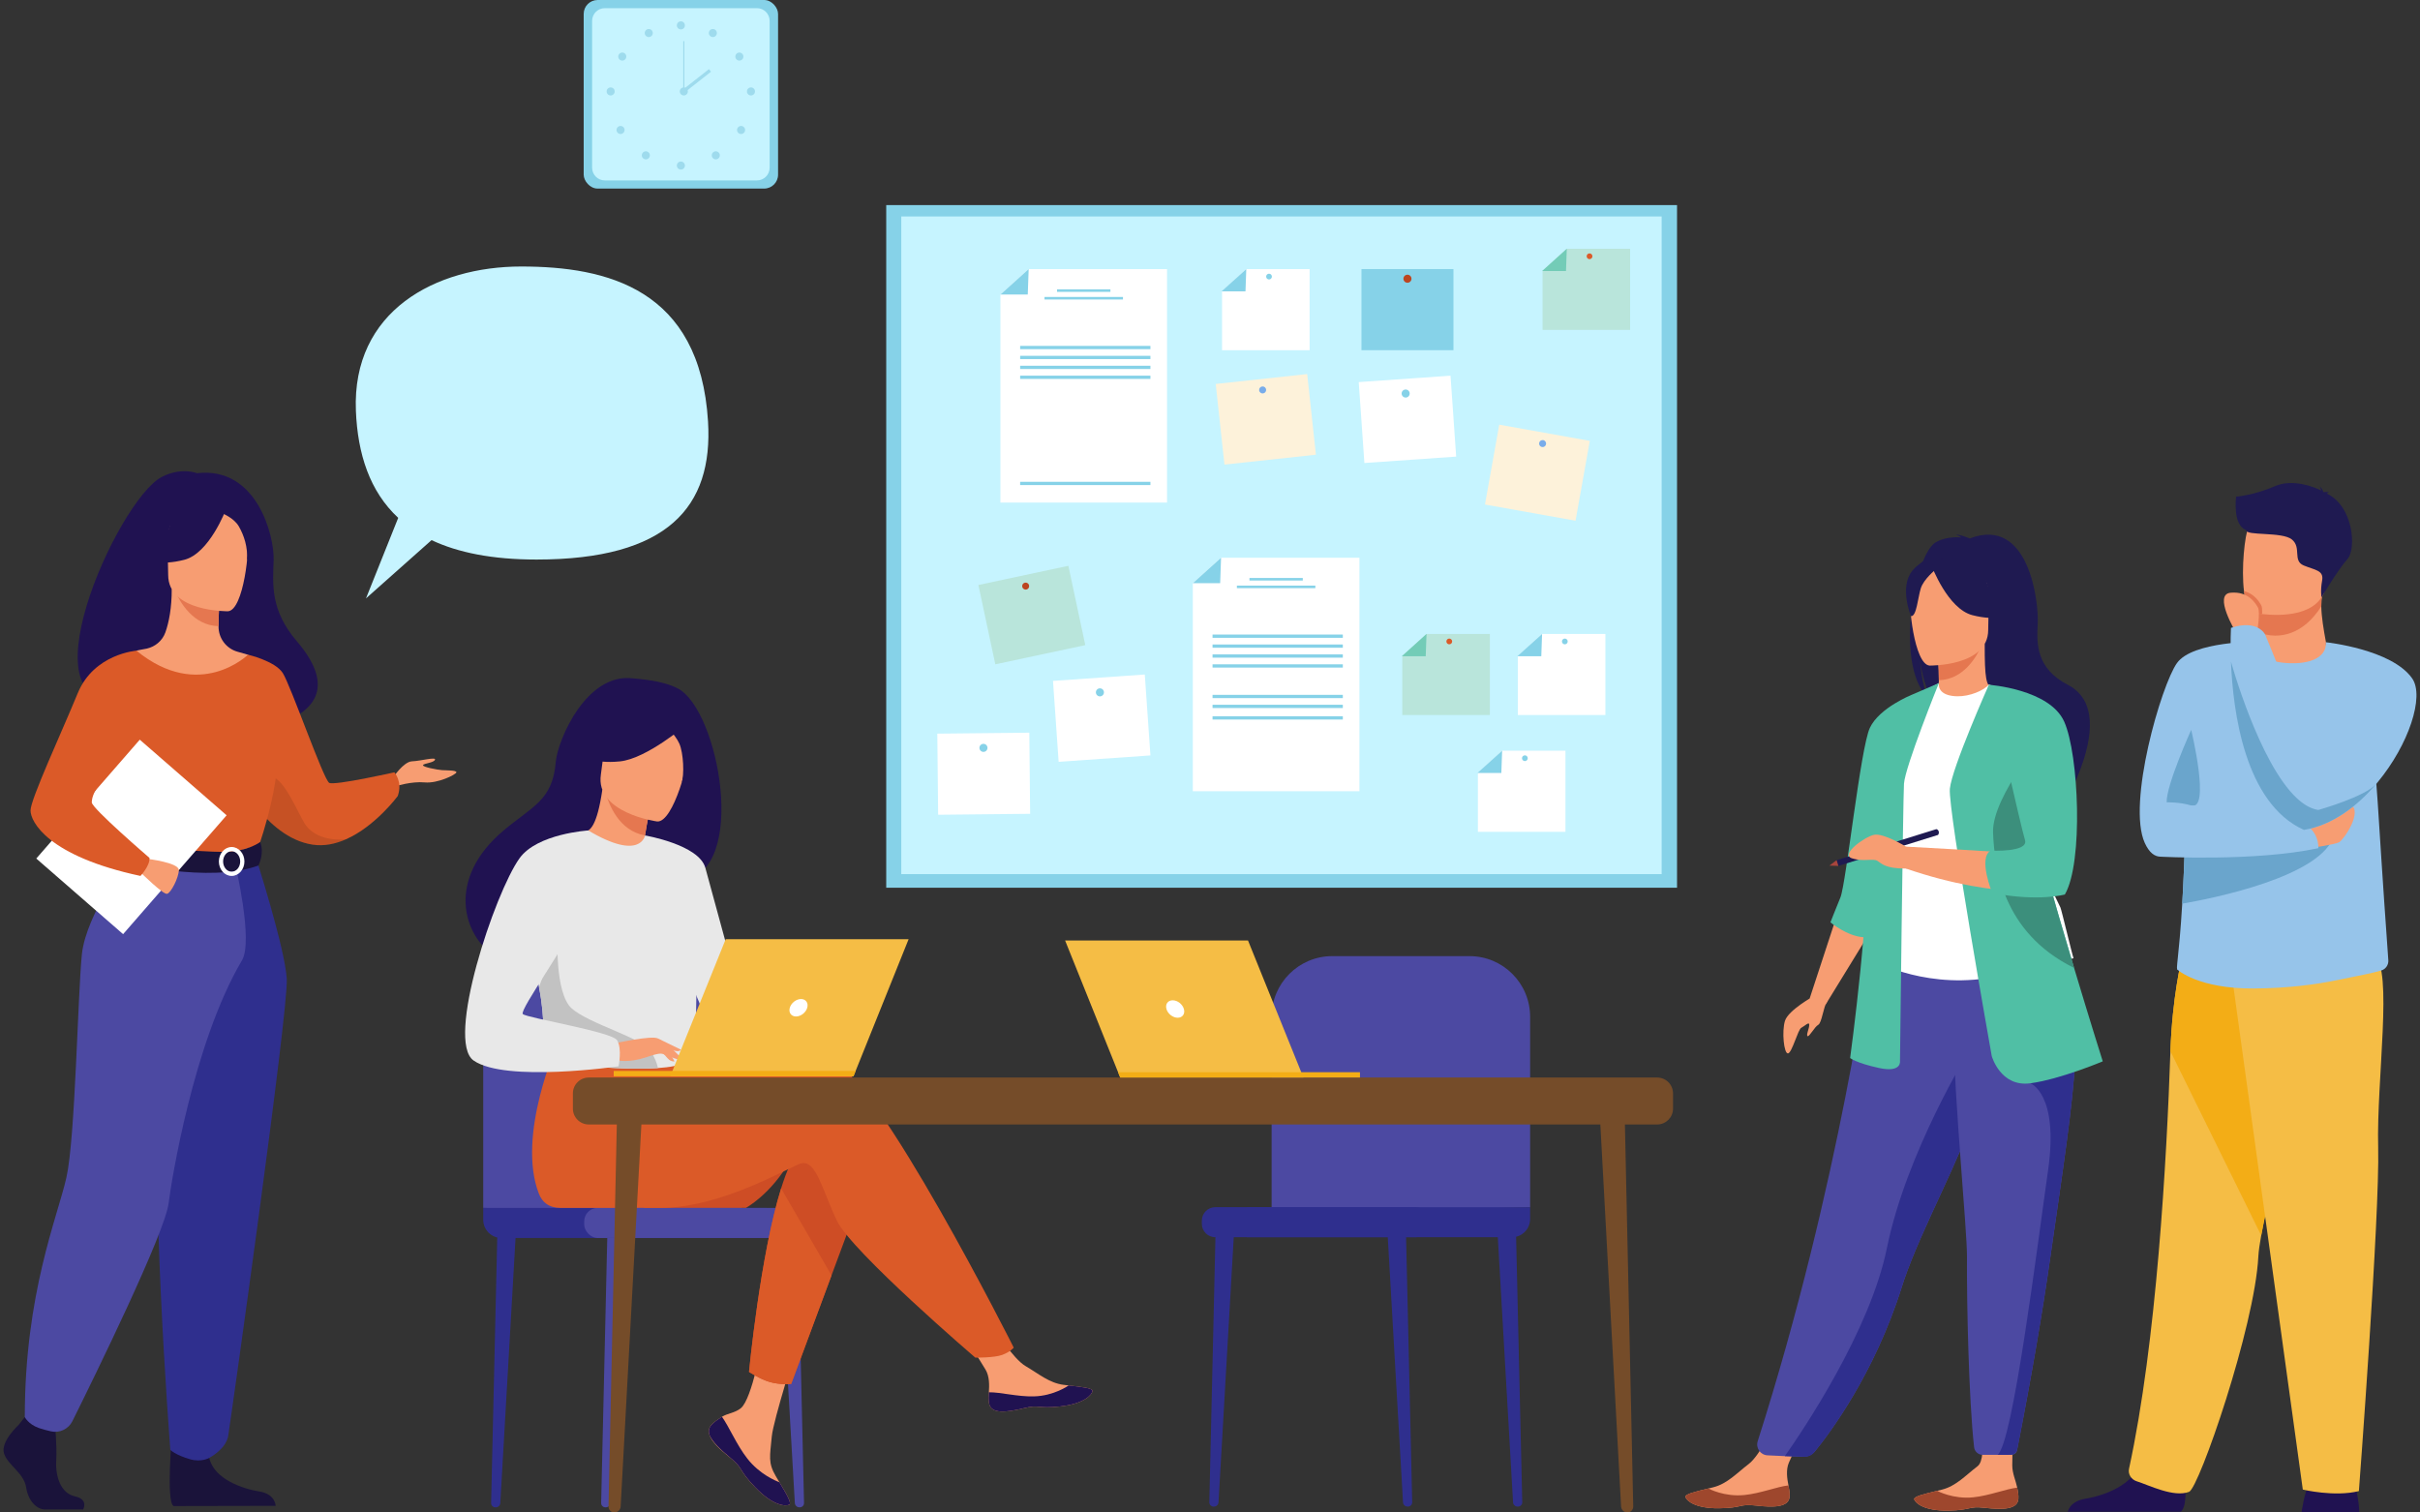
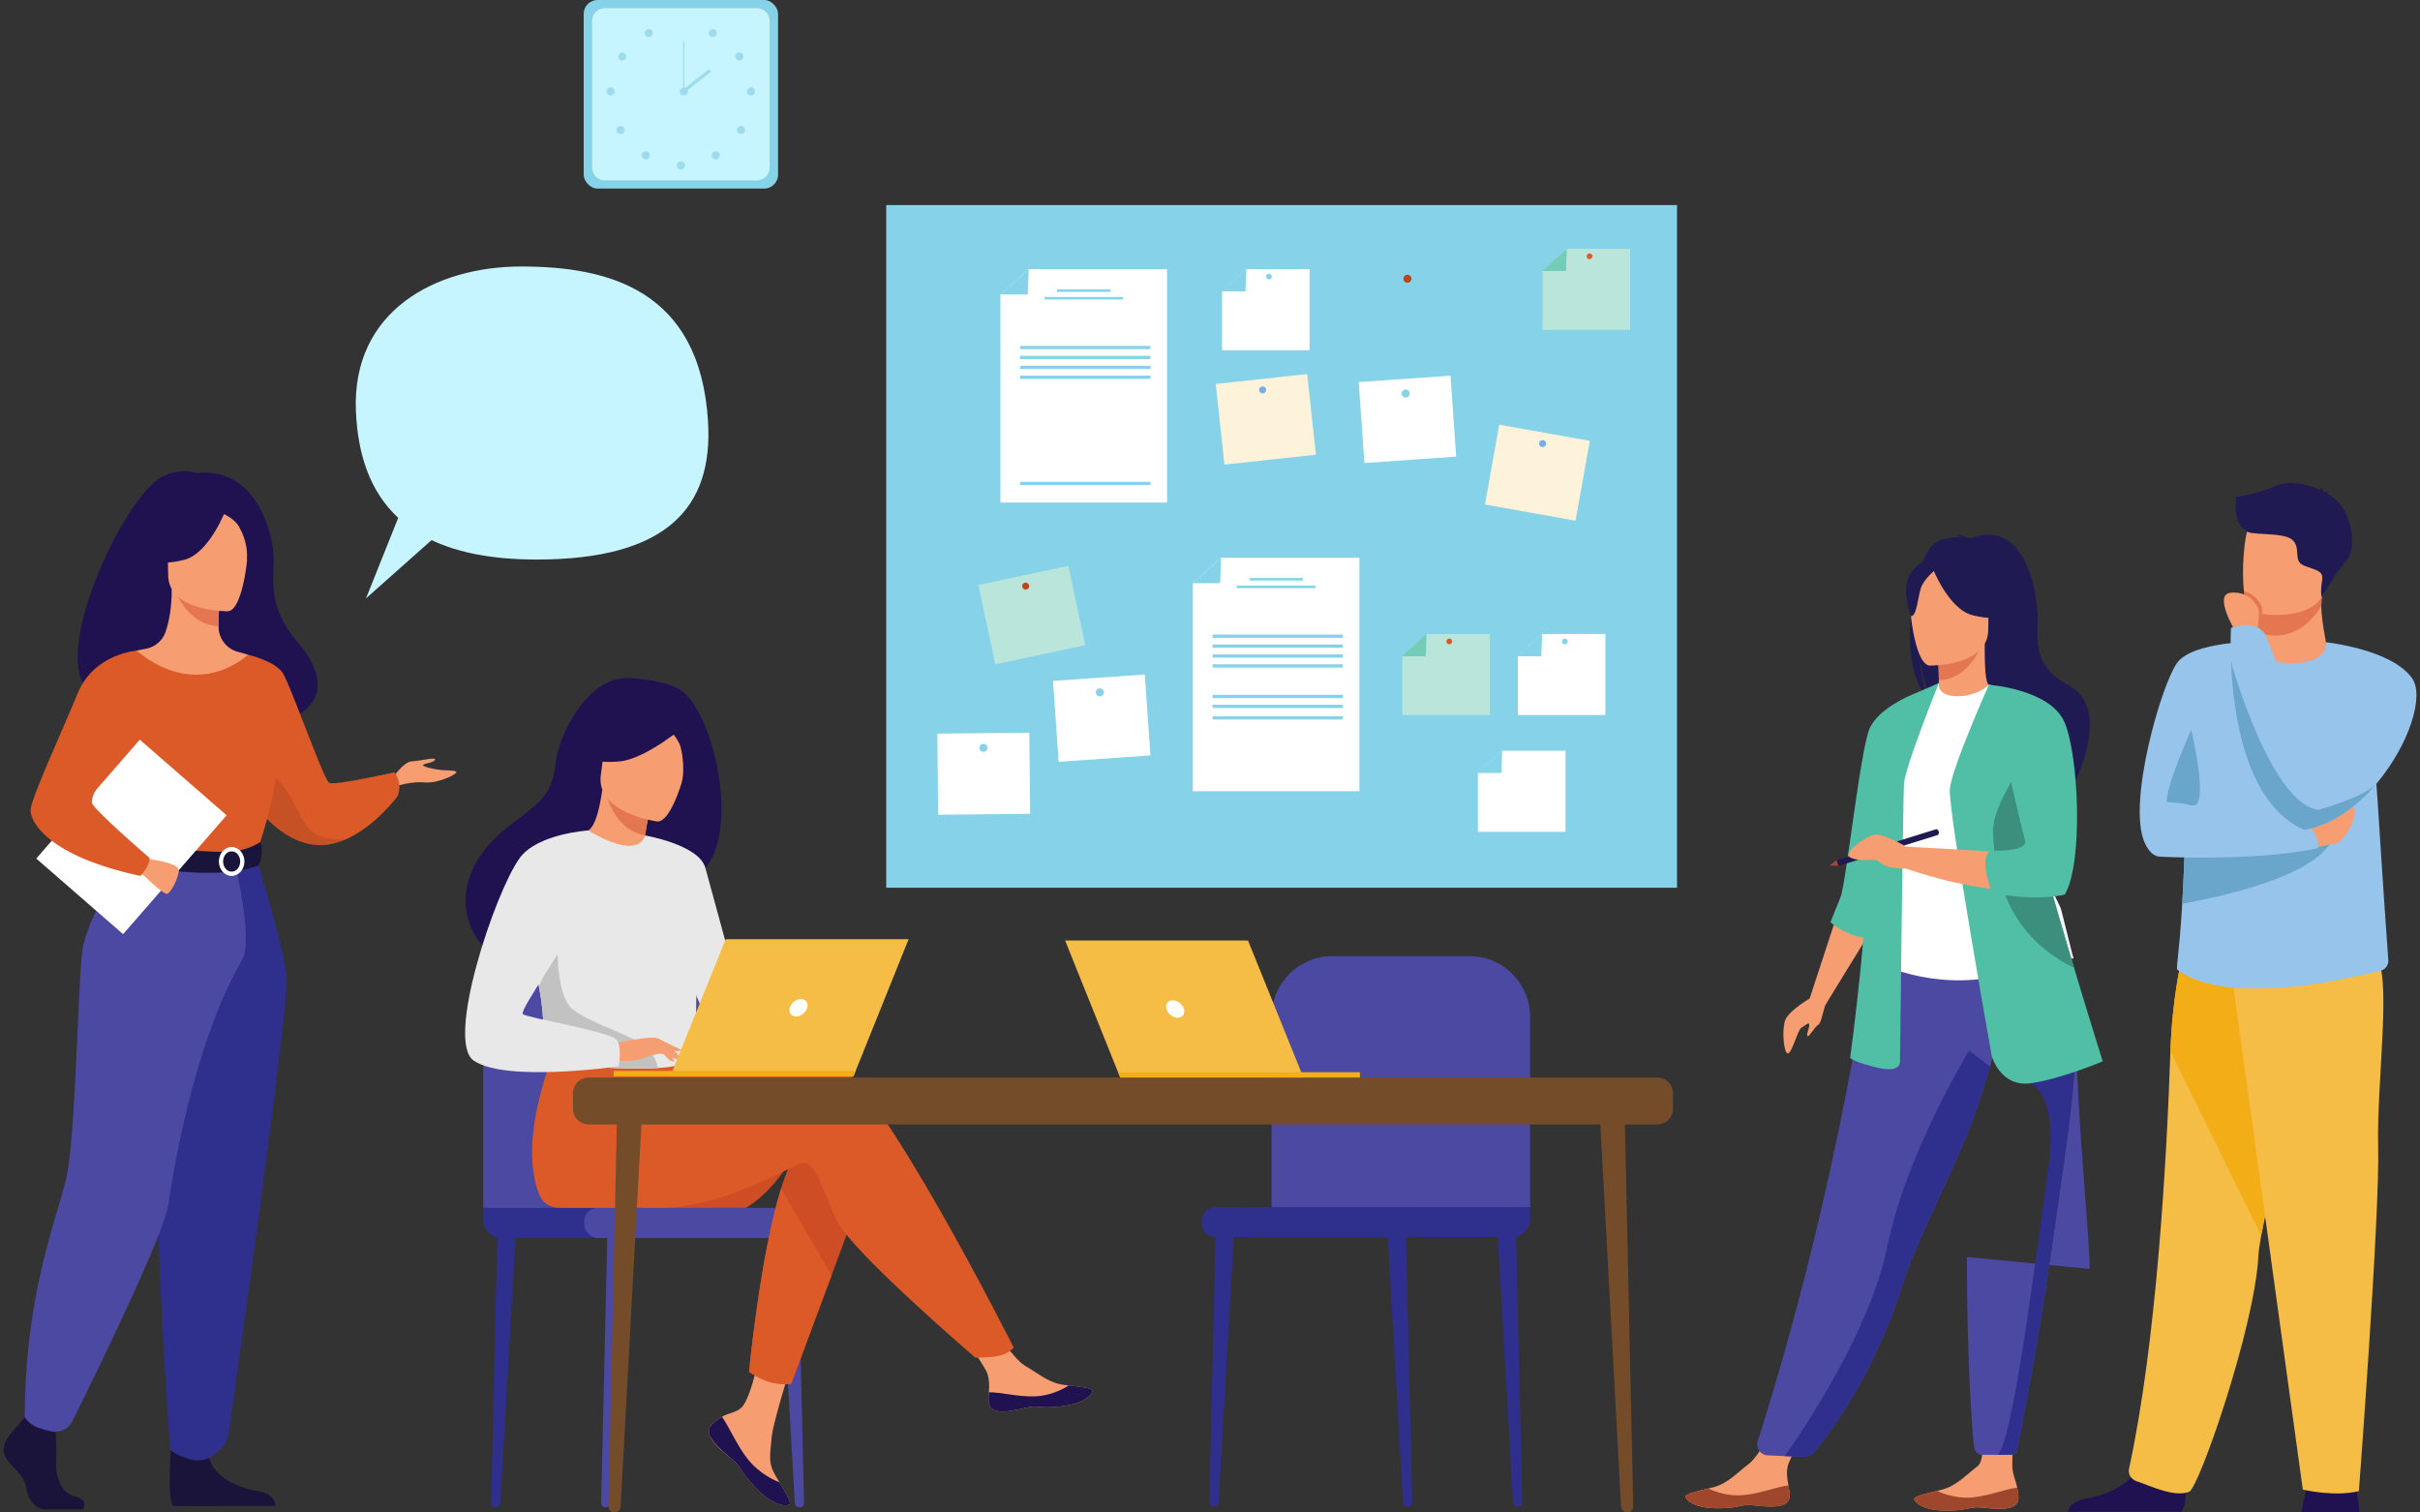
<svg xmlns="http://www.w3.org/2000/svg" id="_Слой_1" data-name="Слой_1" version="1.1" viewBox="0 0 3200 2000">
  <rect x="0" y="0" width="3200" height="2000" fill="#333333" stroke="none" />
  <defs>
    <style>
      .st0 {
        fill: #6aa5cc;
      }

      .st1 {
        fill: #2f2f8e;
      }

      .st2 {
        fill: #1a133a;
      }

      .st3 {
        fill: #f79d72;
      }

      .st4 {
        fill: #754c29;
      }

      .st5 {
        fill: #ce4d25;
      }

      .st6 {
        fill: #c2c2c2;
      }

      .st7 {
        fill: #fff;
      }

      .st8 {
        fill: #73ccb7;
      }

      .st9 {
        fill: #9edbed;
      }

      .st10 {
        fill: #f3ad16;
      }

      .st11 {
        fill: #fdf2da;
      }

      .st12 {
        fill: #e57750;
      }

      .st13 {
        fill: #f5bd45;
      }

      .st14 {
        fill: #86d2e8;
      }

      .st15 {
        fill: #78acea;
      }

      .st16 {
        fill: #201251;
      }

      .st17 {
        fill: #b9e5db;
      }

      .st18 {
        fill: #a9453d;
      }

      .st19 {
        fill: #3c8f7c;
      }

      .st20 {
        fill: #50bfa5;
      }

      .st21 {
        fill: #9e472d;
      }

      .st22 {
        fill: #bc4520;
      }

      .st23 {
        fill: #1f1a51;
      }

      .st24 {
        fill: #db5a28;
      }

      .st25 {
        fill: #5f9aa8;
      }

      .st26 {
        fill: #c6f4ff;
      }

      .st27 {
        fill: #96c4ea;
      }

      .st28 {
        fill: #4c49a2;
      }

      .st29 {
        fill: #e8e8e8;
      }

      .st30 {
        isolation: isolate;
        opacity: .1;
      }
    </style>
  </defs>
  <g>
    <path class="st1" d="M1861.247,1992.204h.533c3.138,0,5.662-2.583,5.59-5.721l-8.476-367.409-24.971-2.914,21.294,370.348c.184,3.197,2.829,5.695,6.031,5.695Z" />
    <path class="st1" d="M2006.757,1992.204h.533c3.138,0,5.662-2.583,5.589-5.721l-8.478-367.409-24.969-2.914,21.293,370.348c.184,3.197,2.829,5.695,6.032,5.695Z" />
    <path class="st1" d="M1605.231,1992.204h-.533c-3.138,0-5.662-2.583-5.59-5.721l8.478-367.409,24.969-2.914-21.293,370.348c-.184,3.197-2.829,5.695-6.032,5.695Z" />
    <path class="st28" d="M2023.303,1596.287v-251.766c0-44.301-35.914-80.213-80.213-80.213h-181.392c-44.299,0-80.213,35.912-80.213,80.213v261.387l341.818-9.621Z" />
    <path class="st1" d="M1673.071,1596.287h350.233v39.747h-374.317v-15.662c0-13.293,10.792-24.084,24.084-24.084Z" transform="translate(3672.289 3232.322) rotate(180)" />
    <path class="st1" d="M1607.015,1596.287h264.966c9.829,0,17.809,7.98,17.809,17.809v4.13c0,9.829-7.98,17.809-17.809,17.809h-264.964c-9.83,0-17.81-7.98-17.81-17.81v-4.128c0-9.829,7.98-17.809,17.809-17.809Z" transform="translate(3478.995 3232.322) rotate(180)" />
  </g>
  <g>
    <rect class="st14" x="1171.872" y="271.19" width="1045.692" height="902.684" />
    <g>
-       <rect class="st26" x="1191.779" y="286.229" width="1005.452" height="869.645" />
      <g>
        <polygon class="st7" points="1543.194 664.605 1322.872 664.605 1322.872 389.485 1360.232 355.808 1543.194 355.808 1543.194 664.605" />
        <polygon class="st14" points="1322.872 389.485 1359.031 389.485 1360.232 355.808 1322.872 389.485" />
        <rect class="st14" x="1397.761" y="382.586" width="70.544" height="3.359" />
        <rect class="st14" x="1381.154" y="392.664" width="103.758" height="3.359" />
        <rect class="st14" x="1348.954" y="457.39" width="172.282" height="4.319" />
        <rect class="st14" x="1348.954" y="470.507" width="172.282" height="4.319" />
        <rect class="st14" x="1348.954" y="483.625" width="172.282" height="4.319" />
        <rect class="st14" x="1348.954" y="496.741" width="172.282" height="4.319" />
        <rect class="st14" x="1348.954" y="637.111" width="172.282" height="4.319" />
      </g>
      <g>
        <polygon class="st7" points="1797.597 1046.306 1577.275 1046.306 1577.275 771.186 1614.635 737.508 1797.597 737.508 1797.597 1046.306" />
        <polygon class="st14" points="1577.275 771.186 1613.434 771.186 1614.635 737.508 1577.275 771.186" />
        <rect class="st14" x="1652.163" y="764.287" width="70.545" height="3.359" />
        <rect class="st14" x="1635.557" y="774.365" width="103.757" height="3.359" />
        <rect class="st14" x="1603.356" y="839.091" width="172.282" height="4.319" />
        <rect class="st14" x="1603.356" y="852.208" width="172.282" height="4.319" />
        <rect class="st14" x="1603.356" y="865.325" width="172.282" height="4.319" />
        <rect class="st14" x="1603.356" y="878.443" width="172.282" height="4.319" />
        <rect class="st14" x="1603.356" y="918.803" width="172.282" height="4.318" />
        <rect class="st14" x="1603.356" y="931.92" width="172.282" height="4.319" />
        <rect class="st14" x="1603.356" y="947.13" width="172.282" height="4.319" />
      </g>
      <g>
        <rect class="st14" x="1800.268" y="355.808" width="121.66" height="107.256" />
        <path class="st22" d="M1855.772,368.576c0-2.942,2.384-5.326,5.326-5.326,2.942,0,5.326,2.385,5.326,5.326,0,2.942-2.384,5.327-5.326,5.327-2.942,0-5.326-2.385-5.326-5.327Z" />
      </g>
      <g>
        <rect class="st7" x="1800.268" y="500.871" width="121.659" height="107.256" transform="translate(-34.097 130.954) rotate(-3.993)" />
        <path class="st14" d="M1853.403,520.745c-.206-2.935,2.008-5.48,4.942-5.684,2.933-.205,5.48,2.008,5.684,4.942.205,2.935-2.008,5.48-4.942,5.684s-5.481-2.008-5.684-4.942Z" />
      </g>
      <g>
        <rect class="st7" x="1395.99" y="896.013" width="121.66" height="107.256" transform="translate(-62.595 103.757) rotate(-3.993)" />
        <path class="st14" d="M1449.124,915.887c-.205-2.935,2.008-5.48,4.942-5.684,2.935-.205,5.48,2.009,5.684,4.942.205,2.935-2.008,5.48-4.942,5.686-2.935.205-5.48-2.009-5.684-4.944Z" />
      </g>
      <g>
        <rect class="st7" x="1239.96" y="969.503" width="121.66" height="107.256" transform="translate(-10.424 13.394) rotate(-.588)" />
        <path class="st14" d="M1295.114,988.98c-.03-2.942,2.33-5.35,5.271-5.38,2.942-.03,5.351,2.33,5.381,5.271.03,2.942-2.33,5.352-5.271,5.382-2.942.03-5.351-2.33-5.381-5.272Z" />
      </g>
      <g>
        <rect class="st11" x="1972.092" y="571.415" width="121.659" height="107.256" transform="translate(141.671 -347.901) rotate(10.133)" />
        <path class="st15" d="M2035.241,585.741c.45-2.518,2.856-4.194,5.374-3.744s4.194,2.856,3.744,5.374-2.856,4.194-5.374,3.744c-2.518-.45-4.194-2.856-3.744-5.374Z" />
      </g>
      <g>
        <rect class="st11" x="1612.98" y="500.87" width="121.661" height="107.256" transform="translate(-49.946 183.318) rotate(-6.177)" />
        <path class="st15" d="M1664.998,516.127c-.274-2.543,1.564-4.828,4.107-5.103,2.543-.275,4.828,1.563,5.103,4.106.275,2.543-1.564,4.828-4.106,5.103-2.543.275-4.829-1.563-5.105-4.106Z" />
      </g>
      <g>
        <rect class="st17" x="1303.589" y="759.68" width="121.66" height="107.256" transform="translate(-139.609 302.419) rotate(-12.037)" />
        <path class="st22" d="M1353.737,778.916c-2.146-1.391-2.758-4.26-1.366-6.406,1.391-2.146,4.26-2.758,6.406-1.366,2.146,1.391,2.758,4.26,1.366,6.406-1.391,2.146-4.26,2.758-6.406,1.366Z" />
      </g>
      <g>
        <g>
          <polygon class="st7" points="1731.706 463.063 1615.914 463.063 1615.914 385.263 1647.972 355.808 1731.706 355.808 1731.706 463.063" />
          <polygon class="st14" points="1615.295 385.263 1646.923 385.263 1647.972 355.808 1615.295 385.263" />
        </g>
        <path class="st14" d="M1674.235,365.729c0-2.102,1.705-3.806,3.808-3.806,2.102,0,3.806,1.704,3.806,3.806,0,2.103-1.704,3.808-3.806,3.808-2.103,0-3.808-1.704-3.808-3.808Z" />
      </g>
      <g>
        <g>
          <polygon class="st7" points="2070.033 1099.934 1954.239 1099.934 1954.239 1022.133 1986.298 992.678 2070.033 992.678 2070.033 1099.934" />
          <polygon class="st14" points="1953.622 1022.133 1985.249 1022.133 1986.298 992.678 1953.622 1022.133" />
        </g>
-         <path class="st14" d="M2012.562,1002.6c0-2.102,1.705-3.806,3.806-3.806,2.104,0,3.808,1.704,3.808,3.806,0,2.103-1.704,3.808-3.808,3.808-2.101,0-3.806-1.705-3.806-3.808Z" />
      </g>
      <g>
        <g>
          <polygon class="st7" points="2122.855 945.535 2007.061 945.535 2007.061 867.735 2039.121 838.279 2122.855 838.279 2122.855 945.535" />
          <polygon class="st14" points="2006.444 867.735 2038.072 867.735 2039.121 838.279 2006.444 867.735" />
        </g>
        <path class="st14" d="M2065.384,848.201c0-2.102,1.704-3.807,3.806-3.807,2.102,0,3.808,1.704,3.808,3.807,0,2.103-1.705,3.807-3.808,3.807-2.103,0-3.806-1.704-3.806-3.807Z" />
      </g>
      <g>
        <g>
          <polygon class="st17" points="1970.046 945.535 1854.252 945.535 1854.252 867.735 1886.311 838.279 1970.046 838.279 1970.046 945.535" />
          <polygon class="st8" points="1853.635 867.735 1885.262 867.735 1886.311 838.279 1853.635 867.735" />
        </g>
        <path class="st24" d="M1912.575,848.201c0-2.102,1.704-3.807,3.806-3.807,2.103,0,3.808,1.704,3.808,3.807,0,2.103-1.705,3.807-3.808,3.807-2.102,0-3.806-1.704-3.806-3.807Z" />
      </g>
      <g>
        <g>
          <polygon class="st17" points="2155.532 436.214 2039.738 436.214 2039.738 358.414 2071.797 328.958 2155.532 328.958 2155.532 436.214" />
          <polygon class="st8" points="2039.121 358.414 2070.747 358.414 2071.797 328.958 2039.121 358.414" />
        </g>
        <path class="st24" d="M2098.061,338.881c0-2.103,1.704-3.807,3.806-3.807,2.103,0,3.808,1.704,3.808,3.807,0,2.102-1.705,3.807-3.808,3.807-2.102,0-3.806-1.704-3.806-3.807Z" />
      </g>
    </g>
  </g>
  <g>
    <rect class="st14" x="771.823" width="257.026" height="249.356" rx="18.384" ry="18.384" />
    <path class="st26" d="M799.749,10.802h201.175c9.267,0,16.791,7.524,16.791,16.791v194.168c0,9.268-7.524,16.792-16.792,16.792h-201.174c-9.267,0-16.791-7.524-16.791-16.791V27.593c0-9.267,7.524-16.791,16.791-16.791Z" />
    <g>
      <g>
-         <path class="st9" d="M895.012,33.561c0-2.941,2.383-5.324,5.324-5.324,2.94,0,5.324,2.383,5.324,5.324,0,2.94-2.384,5.324-5.324,5.324-2.941,0-5.324-2.384-5.324-5.324Z" />
        <path class="st9" d="M937.973,41.086c1.429-2.57,4.67-3.496,7.241-2.067,2.57,1.428,3.496,4.67,2.067,7.24-1.428,2.571-4.67,3.496-7.24,2.068-2.57-1.429-3.495-4.67-2.068-7.24Z" />
        <path class="st9" d="M974.779,70.328c2.471-1.595,5.766-.884,7.36,1.587,1.595,2.471.884,5.766-1.587,7.361-2.471,1.594-5.766.883-7.36-1.588-1.595-2.471-.884-5.766,1.587-7.36Z" />
        <path class="st9" d="M993.011,115.586c2.94,0,5.324,2.384,5.324,5.325,0,2.94-2.384,5.324-5.324,5.324-2.941,0-5.324-2.384-5.324-5.324,0-2.941,2.383-5.325,5.324-5.325Z" />
        <path class="st9" d="M983.701,168.111c2.08,2.079,2.08,5.45,0,7.529-2.078,2.08-5.45,2.08-7.529,0-2.079-2.079-2.079-5.45,0-7.529,2.08-2.079,5.451-2.079,7.529,0Z" />
        <path class="st9" d="M950.269,201.631c2.079,2.079,2.079,5.45,0,7.529-2.079,2.08-5.45,2.08-7.53,0-2.078-2.079-2.078-5.45,0-7.529,2.08-2.079,5.451-2.079,7.53,0Z" />
        <path class="st9" d="M895.012,218.909c0-2.941,2.383-5.324,5.324-5.324,2.94,0,5.324,2.383,5.324,5.324s-2.384,5.324-5.324,5.324c-2.941,0-5.324-2.383-5.324-5.324Z" />
      </g>
      <g>
        <path class="st9" d="M862.529,41.086c-1.428-2.57-4.67-3.496-7.24-2.067-2.571,1.428-3.496,4.67-2.068,7.24,1.428,2.571,4.67,3.496,7.24,2.068,2.571-1.429,3.496-4.67,2.068-7.24Z" />
        <path class="st9" d="M825.723,70.328c-2.471-1.595-5.766-.884-7.36,1.587-1.594,2.471-.883,5.766,1.588,7.361,2.47,1.594,5.766.883,7.36-1.588,1.594-2.471.883-5.766-1.588-7.36Z" />
        <path class="st9" d="M807.492,115.586c-2.94,0-5.324,2.384-5.324,5.325,0,2.94,2.384,5.324,5.324,5.324,2.941,0,5.325-2.384,5.325-5.324,0-2.941-2.384-5.325-5.325-5.325Z" />
        <path class="st9" d="M816.801,168.111c-2.08,2.079-2.08,5.45,0,7.529,2.079,2.08,5.45,2.08,7.529,0,2.079-2.079,2.079-5.45,0-7.529-2.08-2.079-5.45-2.079-7.529,0Z" />
        <path class="st9" d="M850.234,201.631c-2.08,2.079-2.08,5.45,0,7.529,2.079,2.08,5.45,2.08,7.529,0,2.079-2.079,2.079-5.45,0-7.529-2.079-2.079-5.45-2.079-7.529,0Z" />
      </g>
    </g>
    <g>
      <path class="st9" d="M898.9,120.911c0-2.941,2.384-5.325,5.325-5.325,2.94,0,5.324,2.384,5.324,5.325,0,2.94-2.384,5.324-5.324,5.324-2.941,0-5.325-2.384-5.325-5.324Z" />
      <rect class="st9" x="903.497" y="54.397" width="1.454" height="66.513" />
      <rect class="st9" x="898.77" y="104.796" width="44.829" height="4.361" transform="translate(130.602 591.748) rotate(-38.14)" />
    </g>
  </g>
  <g>
    <g>
      <path class="st3" d="M2366.393,1979.061c-1.049,14.304-21.231,14.457-44.132,11.801-22.903-2.658-16.814,3.138-48.881,3.585-32.065.446-43.12-10.153-44.671-14.735-1.383-4.065,14.061-7.487,30.583-11.51,2.078-.498,4.164-1.023,6.249-1.55,18.63-4.736,30.967-18.678,46.906-30.854,15.098-11.533,34.57-53.272,34.57-53.272l43.806-1.978s-18.448,37.413-25.377,53.543c-4.076,9.487-2.34,21.144-.569,30.091.948,4.866,1.893,9.841,1.517,14.88Z" />
      <path class="st21" d="M2322.261,1990.862c-22.903-2.658-16.814,3.138-48.881,3.585-32.065.446-43.12-10.153-44.671-14.735-1.383-4.065,14.061-7.487,30.583-11.51l.197.304s20.647,11.081,47.054,8.426c21.524-2.157,43.485-11.14,58.333-12.75.948,4.866,1.893,9.841,1.517,14.88-1.049,14.304-21.231,14.457-44.132,11.801Z" />
    </g>
    <g>
      <path class="st3" d="M2668.929,1982.027c-1.035,14.305-21.217,14.48-44.122,11.844-22.904-2.634-16.811,3.157-48.876,3.635-32.065.479-43.13-10.108-44.686-14.689-1.388-4.063,14.054-7.501,30.571-11.542,2.079-.501,4.163-1.028,6.247-1.556,18.626-4.754,30.947-18.71,46.875-30.902,15.087-11.548.014-79.915.014-79.915l48.182-4.69s-2.312,57.565-2.28,83.736c.012,10.326,4.762,20.254,6.544,29.2.953,4.864,1.904,9.84,1.532,14.878Z" />
      <path class="st21" d="M2624.808,1993.872c-22.904-2.634-16.811,3.157-48.876,3.635-32.065.479-43.13-10.108-44.686-14.689-1.388-4.063,14.054-7.501,30.571-11.542l.199.303s20.658,11.062,47.061,8.38c21.521-2.178,43.473-11.185,58.321-12.809.953,4.864,1.904,9.84,1.532,14.878-1.035,14.305-21.217,14.48-44.122,11.844Z" />
    </g>
    <path class="st23" d="M2528.32,800.409c-8.294-34.114,3.729-50.001,14.576-58.46,5.146-12.556,11.018-21.606,17.021-25.018,10.95-6.225,24.072-6.903,33.251-6.361-2.364-2.44-7.012-3.328-7.012-3.328,5.69-.846,18.394,4.799,18.394,4.799,79.17-30.506,91.613,86.065,89.949,113.148-1.649,27.079-1.431,58.975,39.759,80.312,78.591,40.713-26.119,194.138-26.119,194.138,1.999-21.884-98.98-137.377-151.662-171.965-12.826-18.882-17.384-52.235-17.724-54.86,2.214,26.446,6.738,41.28,10.78,49.633-24.011-22.099-27.568-75.167-21.213-122.038Z" />
    <path class="st3" d="M2559.595,929.394c-.265.119,25.437,13.464,44.768,8.177,18.185-4.959,30.067-28.536,29.815-28.589-7.701-1.529-9.921-12.112-9.758-57.586l-3.481.685-58.535,11.591s1.332,18.422,1.371,35.775c.041,14.571-.844,28.392-4.179,29.946Z" />
    <path class="st12" d="M2562.403,863.673s1.332,18.422,1.371,35.775c32.756-.923,50.07-30.804,57.164-47.367l-58.535,11.591Z" />
    <path class="st28" d="M2324.243,1905.717c-2.872,8.997,3.582,18.269,13.015,18.71l22.867,1.068,24.196.741c6.053.187,11.835-2.453,15.661-7.146,19.314-23.693,78.762-102.662,114.822-217.398,1.016-3.218,2.084-6.474,3.218-9.772,23.815-69.44,73.186-156.603,99.203-235.5,4.14-12.567,7.859-24.394,11.196-35.59,1.069-3.586,2.11-7.108,3.099-10.576,19.174-66.618,24.724-110.359,29.841-157.092l-187.87,1.504s-39.551,307.413-149.247,651.05Z" />
    <path class="st7" d="M2499.791,1146.715c.474,89.4-13.115,127.756-13.115,127.756,0,0,80.439,40.868,176.042,10.783,1.126-.354,79.158-18.162,79.158-18.162-1.6-3.62-15.826-63.869-17.386-67.187-20.185-43.345-35.512-62.352-37.905-75.679-4.441-24.877-4.539-50.62-2.325-74.899,5.832-64.269,23.181-117.623,23.181-117.623-26.048-5.927-50.443-16.34-77.555-26.507-6.237,7.766-25.3,15.891-41.839,15.519-19.043-.42-25.218-8.572-24.23-17.473-20.293,11.292-36.487,21.959-36.487,21.959-17.247,29.96-52.226,59.054-54.761,105.011-.626,11.301,27.207,113.997,27.221,116.501Z" />
    <path class="st25" d="M2661.361,1156.679c8.213,11.625,23.958,82.269,63.13,91.151-20.185-50.351-35.512-72.428-37.905-87.908-4.441-28.897-4.539-58.8-2.325-87.002-13.113-22.981-22.9-38.74-22.9-38.74-1.029-3.717-20.838-64.966-27.186-10.217-6.333,54.762,18.013,119.715,27.186,132.716Z" />
    <path class="st3" d="M2551.465,880.105s77.498,1.279,77.552-46.996c.053-48.275,10.091-80.622-39.387-83.479-49.48-2.858-59.113,15.553-63.05,31.661-3.937,16.109,4.727,97.238,24.885,98.814Z" />
    <path class="st23" d="M2554.333,748.447s21.219,56.636,53.782,65.01c32.565,8.374,46.691-.351,46.691-.351,0,0-24.978-19.843-30.163-54.481,0,0-54.305-37.133-70.31-10.178Z" />
    <path class="st23" d="M2559.592,753.044s-15.848,12.645-19.709,24.938c-3.865,12.293-5.602,37.599-12.978,36.739,0,0-15.986-38.495,1.979-60.272,19.05-23.091,30.708-1.405,30.708-1.405Z" />
    <polygon class="st3" points="2429.521 1208.766 2392.917 1320.364 2413.796 1328.736 2474.318 1230.138 2429.521 1208.766" />
    <path class="st20" d="M2528.211,918.63s-43.16,17.128-55.652,43.83c-12.491,26.702-31.406,205.811-38.939,224.205-7.532,18.394-13.196,32.956-13.196,32.956,0,0,21.761,18.335,43.646,19.685,21.886,1.35,64.14-320.676,64.14-320.676Z" />
    <path class="st20" d="M2563.818,903.243s-44.838,110.769-46.157,133.187c-1.318,22.417-5.275,366.587-5.275,366.587,0,0,2.637,15.823-27.692,9.23-30.329-6.593-38.24-13.187-38.24-13.187,0,0,29.01-212.303,21.098-286.149-7.913-73.845,60.659-194.282,60.659-194.282l35.607-15.387Z" />
    <path class="st1" d="M2360.125,1925.495l26.27.805c4.696.143,9.193-1.878,12.184-5.501,17.658-21.383,79.242-101.435,116.224-219.107,1.016-3.218,2.084-6.474,3.218-9.772,23.815-69.44,73.186-156.603,99.203-235.5,4.14-12.567,7.859-24.394,11.196-35.59,1.069-3.586,2.11-7.108,3.099-10.576l-27.665-20.993s-83.064,134.503-108.776,261.081c-22.339,109.95-111.797,242.251-134.953,275.152Z" />
-     <path class="st28" d="M2600.966,1662.132c-.45,58.233,2.312,188.028,9.399,251.474.649,5.809,5.558,10.189,11.402,10.189h19.603c8.262,0,14.443-.06,18.549-.12,3.555-.051,6.589-2.602,7.272-6.089,19.494-99.195,33.447-181.607,43.66-252.815,8.545-59.604,16.14-110.703,21.982-154.692,5.881-44.268,9.969-81.336,11.432-112.655.226-4.93.396-9.731.488-14.386.093-4.681.12-9.23.08-13.647l-162.327-15.825c2.044,107.854,18.725,272.792,18.462,308.567Z" />
+     <path class="st28" d="M2600.966,1662.132c-.45,58.233,2.312,188.028,9.399,251.474.649,5.809,5.558,10.189,11.402,10.189h19.603c8.262,0,14.443-.06,18.549-.12,3.555-.051,6.589-2.602,7.272-6.089,19.494-99.195,33.447-181.607,43.66-252.815,8.545-59.604,16.14-110.703,21.982-154.692,5.881-44.268,9.969-81.336,11.432-112.655.226-4.93.396-9.731.488-14.386.093-4.681.12-9.23.08-13.647c2.044,107.854,18.725,272.792,18.462,308.567Z" />
    <path class="st1" d="M2641.369,1923.795c7.423,0,13.166-.048,17.234-.102,4.316-.056,8.008-3.148,8.84-7.385,19.36-98.627,33.236-180.637,43.407-251.537,8.545-59.604,16.14-110.703,21.982-154.692,5.881-44.268,9.969-81.336,11.432-112.655l-59.563,35.038s38.016,13.411,23.513,114.948c-14.507,101.536-46.655,362.011-66.844,376.385Z" />
    <path class="st20" d="M2633.704,1396.425s11.432,41.314,50.992,36.039c39.56-5.274,95.814-29.01,95.814-29.01,0,0-16.906-53.418-37.924-123.597-25.451-84.961-56.953-194.49-71.802-263.574-4.166-19.359-7.015-35.525-8.07-47.103l-32.821-63.678s-48.936,109.831-51.573,137.523c-2.637,27.692,55.384,353.401,55.384,353.401Z" />
    <path class="st3" d="M2673.205,1038.897l-43.318-133.396c.117.054,54.709,16.243,82.171,30.118,0,0,17.164,22.129,27.785,73.183,0,0,11.221,122.572-13.832,167.406,0,0-79.12,15.824-205.711-27.692v-29.01s138.459,7.253,166.81,10.549l-13.905-91.157Z" />
    <path class="st19" d="M2635.457,1101.044c1.767,44.835,12.317,131.866,106.377,178.454.25.119.5.251.751.357-25.451-84.961-56.953-194.49-71.802-263.574-17.274,25.818-36.288,60.078-35.327,84.763Z" />
    <path class="st20" d="M2629.887,905.501s80.299,5.657,99.639,48.733c19.339,43.076,25.494,186.371.879,228.568,0,0-33.89,9.652-93.827-1.556-.734-.137-1.473-.278-2.215-.421,0,0-19.121-46.813-1.978-56.043,0,0,50.548,2.637,45.273-14.067-5.274-16.702-47.771-205.213-47.771-205.213Z" />
    <g>
      <path class="st23" d="M2428.561,1137.431l2.366,7.602,131.761-40.988s1.758-2.002.891-4.659c-.959-2.936-3.255-2.942-3.255-2.942l-131.762,40.988Z" />
      <polygon class="st18" points="2419.033 1144.614 2428.561 1137.431 2430.927 1145.032 2419.033 1144.614" />
    </g>
    <path class="st3" d="M2398.118,1317.313s-33.424,18.471-37.822,32.544c-4.399,14.075-1.377,43.541,3.93,43.1,5.307-.439,13.223-31.665,17.62-33.864,4.398-2.199,10.555-8.791,10.555-3.955s-4.398,13.631-2.199,14.951c2.199,1.32,9.236-12.309,14.073-14.951,4.839-2.641,6.87-24.388,11.572-30.228,4.702-5.838-17.729-7.597-17.729-7.597Z" />
    <path class="st3" d="M2520.3,1119.506s-29.892-18.409-42.432-15.578c-12.541,2.832-44.498,25.979-29.126,30.991,15.372,5.012,27.82-.247,33.731,3.394,5.912,3.641,10.276,10.294,37.826,10.204,27.549-.09,0-29.01,0-29.01Z" />
  </g>
  <g>
    <g>
      <path class="st28" d="M801.039,1993.184h-.533c-3.139,0-5.662-2.583-5.589-5.719l8.477-367.411,24.97-2.912-21.293,370.348c-.184,3.197-2.829,5.693-6.031,5.693Z" />
      <path class="st1" d="M655.53,1993.184h-.534c-3.138,0-5.662-2.583-5.59-5.719l8.478-367.411,24.97-2.912-21.294,370.348c-.184,3.197-2.829,5.693-6.031,5.693Z" />
      <path class="st28" d="M1057.054,1993.184h.534c3.138,0,5.662-2.583,5.589-5.719l-8.478-367.411-24.97-2.912,21.293,370.348c.184,3.197,2.829,5.693,6.031,5.693Z" />
      <path class="st28" d="M638.984,1597.269v-251.767c0-44.3,35.913-80.213,80.213-80.213h181.391c44.3,0,80.213,35.914,80.213,80.213v261.387l-341.818-9.62Z" />
      <path class="st1" d="M638.984,1597.269h374.317v39.747h-350.232c-13.293,0-24.085-10.792-24.085-24.085v-15.662h0Z" />
      <rect class="st28" x="772.497" y="1597.269" width="300.582" height="39.747" rx="17.809" ry="17.809" />
    </g>
    <g>
      <path class="st5" d="M1044.983,1534.535c-25.985,45.228-58.669,62.686-58.669,62.686h-135.972s214.465-97.188,194.641-62.686Z" />
      <g>
        <path class="st3" d="M940.552,1884.465c-3.543,4.062-3.995,8.598-2.241,13.444.001.021.013.05.034.068,3.244,8.961,13.958,18.97,26.403,28.963,1.59,1.284,3.005,2.452,4.237,3.532.323.284.647.567.952.853.25.22.491.45.731.661,11.606,10.699,7.238,13.149,28.088,34.857,23.774,24.736,40.143,25.181,44.798,22.928,3.94-1.92-4.064-15.039-12.932-29.785-.43-.71-.852-1.431-1.292-2.151-1.181-1.96-2.355-3.951-3.527-5.921-10.393-17.747-7.724-26.074-5.261-52.484,2.002-21.463,33.388-119.901,33.388-119.901l-45.559-7.849s-13.72,78.386-28.837,90.459c-8.084,6.434-17.132,6.515-24.901,11.284-.549.331-1.088.671-1.616,1.022-4.416,2.926-8.913,5.946-12.466,10.017Z" />
        <path class="st16" d="M940.552,1884.465c-3.543,4.062-3.995,8.598-2.241,13.444.001.021.013.05.034.068,3.971,8.953,14.416,18.91,26.447,28.872,1.571,1.305,2.959,2.504,4.194,3.624.323.284.647.567.952.853.25.22.491.45.731.661,11.606,10.699,7.238,13.149,28.088,34.857,23.774,24.736,40.143,25.181,44.798,22.928,3.94-1.92-4.064-15.039-12.932-29.785-4.629-1.696-26.126-10.428-42.379-31.227-14.315-18.268-23.862-41.738-33.609-55.334-.549.331-1.088.671-1.616,1.022-4.416,2.926-8.913,5.946-12.466,10.017Z" />
        <path class="st3" d="M1307.918,1856.01c2.814,14.064,22.859,11.718,45.255,6.244,22.397-5.472,17.074,1.034,48.948-2.494,31.874-3.529,41.53-15.414,42.502-20.153.871-4.206-14.879-5.689-31.773-7.635-2.124-.238-4.258-.501-6.393-.765-19.073-2.393-33.041-14.701-50.365-24.808-16.411-9.575-40.9-48.583-40.9-48.583l-43.712,3.463s22.938,34.841,31.811,49.988c5.219,8.91,4.941,20.692,4.291,29.79-.339,4.944-.661,9.999.336,14.952Z" />
        <path class="st16" d="M1353.173,1862.254c22.397-5.472,17.074,1.034,48.948-2.494,31.874-3.529,41.53-15.414,42.502-20.153.871-4.206-14.879-5.689-31.773-7.635l-.157.325s-19.116,13.554-45.649,14.189c-21.624.525-44.53-5.671-59.463-5.428-.339,4.944-.661,9.999.336,14.952,2.814,14.064,22.859,11.718,45.255,6.244Z" />
        <path class="st5" d="M1140.398,1576.5l-40.864,109.959-53.35,143.575s-14.478,1.397-28.342-2.59c-12.765-3.69-27.411-13.342-27.411-13.342,0,0,14.814-154.159,42.448-242.653,7.082-22.715,15.02-41.088,23.777-51.43,42.84-50.628,83.741,56.481,83.741,56.481Z" />
        <path class="st24" d="M1098.851,1401.87c-26.771-8.636-103.126,2.452-179.828,17.467l-16.059-26.489-165.673-12.938s-54.669,121.236-24.739,198.484c4.399,11.354,13.14,18.636,28.039,18.876.007.006,2.413-.006,2.42,0,0,0,98.605-.057,130.623-.057,82.391,0,174.368-56.636,186.267-59.015,19.475-3.896,27.266,35.054,46.741,75.952,19.475,40.898,183.067,181.12,183.067,181.12,0,0,25.142.25,35.529-3.645,11.169-4.19,15.256-9.63,15.256-9.63,0,0-181.27-360.649-241.642-380.123Z" />
        <path class="st16" d="M896.446,910.439c-21.223-11.145-53.515-12.653-58.762-13.358-62.78-8.436-100.564,82.789-102.786,110.43-4.096,50.95-31.049,58.717-68.986,90.626-76.068,63.979-53.761,138.322-12.167,165.946,24.956,16.575,68.946-.002,68.946-.002.622.435,120.304-66.906,179.299-99.39,88.442-12.573,48.537-225.854-5.544-254.253Z" />
        <path class="st3" d="M852.541,1137.042c.26.169-29.027,10.166-48.609,1.495-18.423-8.142-32.379-38.451-32.106-38.468,8.381-.387,17.581-7.713,24.667-55.79l3.569,1.281,60.001,21.591s-4.347,19.252-7.159,37.583c-2.367,15.39-3.639,30.133-.363,32.309Z" />
        <path class="st12" d="M860.063,1067.151s-4.347,19.252-7.159,37.583c-34.463-6.204-47.989-40.541-52.842-59.173l60.001,21.591Z" />
        <path class="st3" d="M868.999,1086.259s-82.093-11.02-74.444-62.037c7.649-51.016,2.204-86.799,54.942-81.921,52.738,4.878,59.979,25.869,61.568,43.518,1.588,17.651-20.515,101.992-42.066,100.44Z" />
        <path class="st16" d="M908.073,957.855s-52.552,45.287-88.297,48.938c-35.746,3.651-49.279-7.823-49.279-7.823,0,0,21.07-17.494,33.749-45.726,3.737-8.321,11.632-14.031,20.721-14.815,25.525-2.203,73.91-3.209,83.106,19.426Z" />
        <path class="st16" d="M875.223,953.799s17.58,16.999,23.117,29.606c5.343,12.166,6.946,41.265,2.691,52.824,0,0,27.391-53.262,11.884-79.138-16.444-27.441-37.691-3.292-37.691-3.292Z" />
        <path class="st29" d="M921.669,1257.973c-2.482,166.177-.682,131.452-18.859,147.22-4.38,3.796-16.693,6.059-32.899,7.131-50.955,3.382-140.528-5.013-143.935-14.43-11.753-32.583-3.455-42.706-13.261-92.59-1.023-5.305-2.287-11.048-3.772-17.301-8.176-34.263-16.134-45.919,12.873-100.962,26.304-49.86,53.631-90.327,56.09-88.867,69.4,41.198,74.997,6.569,74.997,6.569,0,0,69.984,72.175,68.767,153.231Z" />
        <path class="st24" d="M1099.535,1686.459l-53.35,143.575s-14.478,1.397-28.342-2.59c-12.765-3.69-27.411-13.342-27.411-13.342,0,0,14.814-154.159,42.448-242.653l66.655,115.01Z" />
        <path class="st29" d="M852.904,1104.733s71.411,12.106,79.796,42.853c8.385,30.745,57.732,211.495,57.732,211.495,0,0-36.303,6.523-53.073-10.247-16.771-16.772-58.355-155.595-58.355-155.595l-26.1-88.506Z" />
        <path class="st6" d="M869.911,1412.323c-50.955,3.382-140.528-5.013-143.935-14.43-11.753-32.583-3.455-42.706-13.261-92.59l24.577-69.206s-4.063,77.065,18.664,97.335c22.704,20.269,93.053,39.128,104.1,56.064,5.329,8.128,8.834,16.28,9.855,22.826Z" />
        <path class="st3" d="M811.529,1379.909s50.27-11.193,58.382-6.73c8.111,4.461,27.935,20.707,30.417,26.361,2.482,5.653-18.058-4.292-24.74-6.083-4.326-1.16-15.716,2.796-21.354,4.676-23.726,7.909-38.264,3.841-38.264,3.841l-4.441-22.065Z" />
        <path class="st29" d="M777.862,1098.137s-67.5,4.157-90.867,36.748c-32.893,45.878-98.145,241.396-60.748,267.473,42.114,29.365,191.671,7.682,191.671,7.682,0,0,4.977-23.263-1.948-34.516-6.925-11.253-119.453-29.43-124.647-34.624-5.194-5.194,64.921-101.277,64.921-116.856,0-15.581,21.619-125.906,21.619-125.906Z" />
        <path class="st3" d="M872.344,1387.171s10.533,13.586,13.986,15.208c3.453,1.622,5.684,1.216,5.684,1.216l-7.098-12.774-12.572-3.65Z" />
        <path class="st3" d="M869.911,1373.179l30.624,14.871s-1.303,2.131-5.074,1.959c-3.771-.173-13.282-3.65-13.282-3.65l-12.268-13.181Z" />
      </g>
      <g>
        <g>
          <polygon class="st13" points="886.33 1423.192 1128.576 1423.192 1201.448 1241.979 959.576 1241.979 886.33 1423.192" />
          <polygon class="st10" points="1131.416 1416.131 811.529 1416.131 811.529 1423.192 1128.576 1423.192 1131.416 1416.131" />
        </g>
        <path class="st7" d="M1067.425,1332.586c1.826-6.371-1.856-11.534-8.227-11.534-6.369,0-13.014,5.164-14.841,11.534-1.826,6.369,1.856,11.534,8.226,11.534,6.371,0,13.015-5.165,14.842-11.534Z" />
      </g>
    </g>
  </g>
  <g>
    <path class="st4" d="M2151.554,1999.893h.706c4.149,0,7.487-3.617,7.391-8.01l-11.211-514.423-33.021-4.077,28.16,518.536c.242,4.476,3.742,7.973,7.975,7.973Z" />
    <path class="st4" d="M812.731,1999.893h-.705c-4.15,0-7.488-3.617-7.392-8.01l11.21-514.423,33.022-4.077-28.16,518.536c-.242,4.476-3.741,7.973-7.975,7.973Z" />
    <path class="st4" d="M778.506,1424.849h1412.812c11.565,0,20.955,9.389,20.955,20.955v20.166c0,11.565-9.389,20.954-20.954,20.954H778.507c-11.566,0-20.955-9.39-20.955-20.955v-20.165c0-11.565,9.389-20.954,20.954-20.954Z" />
  </g>
  <path class="st26" d="M470.607,543.187c-5.337-132.087,105.374-190.77,218.575-190.77s236.39,29.33,247.064,204.969c6.867,112.993-53.369,182.519-226.816,182.519-58.496,0-103.959-9.226-138.78-25.68l-86.702,77.042,42.607-106.49c-37.744-35.092-53.645-84.591-55.949-141.59Z" />
  <g>
    <path class="st16" d="M3043.492,1999.329s3.186-24.813,10.562-39.566c7.377-14.754,54.321-5.365,54.321-5.365,0,0,9.388,8.047,11.4,45.603l-76.283-.671Z" />
    <path class="st16" d="M2883.553,1998.993c11.032-6.732,4.754-56.958,4.754-56.958,0,0-51.398-41.119-58.466-9.638-7.067,31.482-48.829,45.616-72.601,49.472-16.409,2.661-21.49,11.749-23.064,17.124h149.377Z" />
    <path class="st13" d="M2990.016,1633.687c-2.092,11.527-3.419,20.983-3.772,27.763-4.778,93.199-78.452,306.297-91.63,311.267-20.391,7.695-52.5-8.661-69.299-14.013-6.962-2.223-11.659-9.245-10.11-16.367,36.486-167.73,49.895-409.254,54.773-552.248,2.465-72.024,14.829-121.778,14.829-121.778,0,0,179.69-47.943,180.756,12.705.945,53.667-59.521,264.138-75.546,352.671Z" />
    <path class="st10" d="M2990.016,1633.687l-120.038-243.598c2.465-72.024,14.829-121.778,14.829-121.778,0,0,179.69-47.943,180.756,12.705.945,53.667-59.521,264.138-75.546,352.671Z" />
    <path class="st13" d="M2950.038,1281.228l94.991,688.469s41.715,10.059,74.16,2.012c0,0,27.811-366.16,25.493-454.681-2.318-88.524,19.959-236.871-5.084-253.23-25.043-16.361-189.56,17.429-189.56,17.429Z" />
    <path class="st27" d="M3158.112,1269.757c.456,6.22-3.523,11.879-9.513,13.617-13.252,3.845-28.527,6.521-57.993,12.625-27.672,5.749-64.906,10.837-110.655,11.119-72.763.464-100.311-24.616-100.311-24.616-3.135.057,1.654-15.172,5.97-87.579,1.461-24.528,2.873-55.617,3.89-94.911.918-35.357,1.538-77.36,1.595-127.191.078-59.942,92.861-124.433,94.574-124.433l.02.029c0,8.631,13.604,24.558,34.553,25.932,24.867,1.626,55.375-10.749,55.375-25.07,0-.145,44.954,71.912,60.921,148.691,8.065,38.645,4.802,37.608,21.574,271.787Z" />
    <path class="st27" d="M2985.672,848.394s-86.278-.732-107.043,28.389c-20.763,29.122-66.29,185.778-42.534,237.906,23.759,52.127,68.214-21.564,92.885-53.494,24.673-31.928,56.692-212.801,56.692-212.801Z" />
    <path class="st3" d="M2984.79,835.225l.05,8.919s-2.43,27.893,31.916,31.966c34.347,4.085,59.838-5.209,58.908-26.733-3.094-16.666-5.963-33.778-6.193-47.567-.084-5.125.266-10.563,1.222-16.702l-66.554-1.329-19.604,3.202.254,48.246Z" />
    <path class="st12" d="M2984.535,786.98l.254,48.246c7.07,3.287,15.047,5.293,23.99,5.293,30.589,0,50.36-22.43,60.692-38.709-.084-5.125.266-10.563,1.222-16.702l-66.554-1.329-19.604,3.202Z" />
    <path class="st3" d="M3075.792,774.397c-7.721,41.558-61.346,40.194-84.52,37.581-6.521-.725-10.624-1.558-10.624-1.558-7.353-1.964-11.456-13.547-13.363-28.718-3.784-30.025.996-74.099,6.067-85.371,7.635-16.962,22.014-35.308,76.016-22.071,54.011,13.246,36.334,46.89,26.425,100.137Z" />
    <path class="st0" d="M2897.444,965.142s-33.369,73.693-32.398,95.782c0,0,16.523-.566,32.398,4.166,26.086,7.776,0-99.948,0-99.948Z" />
    <path class="st23" d="M2956.78,656.774s23.77-1.829,51.806-14.018c22.754-9.894,51.463,1.002,60.782,5.912-.25-1.502-.85-3.552-2.273-5.607,0,0,4.184,2.966,4.801,7.114.43.318.623.537.512.61,0,0,4.744-.867,7.791.504,0,0-2.133-.305-2.894,1.066-.081.145-.202.268-.343.378,35.497,17.151,38.775,73.249,27.352,86.229-13.742,15.617-34.494,50.955-34.494,50.955,0,0-1.737-8.476.763-22.22,2.498-13.742-9.37-13.742-24.363-19.989-14.993-6.247-2.498-23.737-15.617-34.357-13.117-10.619-61.218-4.373-60.594-12.493-17.854-6.504-13.229-42.255-13.229-44.083Z" />
    <path class="st0" d="M3086.667,1103.188c-14.087,56.565-166.426,85.796-201.056,91.737,1.461-24.528,2.873-55.617,3.89-94.911l197.166,3.174Z" />
    <path class="st3" d="M3053.228,1121.571c1.452,0,33.867-4.837,39.672-7.74s32.359-40.639,14.97-50.315c-17.389-9.677-64.071,29.027-64.071,29.027l9.429,29.028Z" />
    <path class="st27" d="M2856.075,1132.785s125.366,6.801,209.498-11.214c0,0,2.122-24.306-24.318-35.101,0,0-131.125-27.793-162.626-20.051-31.5,7.74-22.554,66.365-22.554,66.365Z" />
    <path class="st27" d="M3143.979,1034.4c-26.018,31.37-60.03,56.982-97.525,62.981l-.009-.009c-.31-.474-11.351-17.234-9.28-41.869.959-11.397,4.723-24.489,13.653-38.433,2.748-4.286,5.197-9.298,7.373-14.862,20.475-52.241,17.426-152.929,17.426-152.929,0,0,86.949,9.105,114.042,47.809,16.594,23.706-4.568,87.713-45.681,137.312Z" />
    <path class="st12" d="M2991.272,811.978c-6.521-.725-10.624-1.558-10.624-1.558-7.353-1.964-11.456-13.547-13.363-28.718,13.789,3.396,20.107,14.049,22.739,18.587,1.19,2.042,1.431,6.618,1.248,11.689Z" />
    <path class="st3" d="M2956.241,835.485s-30.029-49.551-6.676-51.707c23.351-2.156,32.734,13.648,36.106,19.453,3.373,5.806-.882,31.994-.882,31.994l-28.548.26Z" />
    <path class="st27" d="M3070.693,1053.839c-.92,6.28-2.796,12.056-5.118,17.205-7.335,16.284-19.121,26.337-19.121,26.337l-.009-.009c-77.989-35.202-93.77-156.084-96.411-222.499-1.064-26.696,0-44.597,0-44.597,35.182-11.65,45.07,8.592,45.07,8.592,0,0,41.539,98.782,63.088,163.34,8.244,24.703,13.555,44.403,12.502,51.63Z" />
    <path class="st0" d="M3143.979,1034.4c-26.018,31.37-60.03,56.982-97.525,62.981l-.009-.009c-77.989-35.202-93.77-156.084-96.411-222.499,0,0,36.904,133.848,87.131,180.631,9.077,8.467,18.599,14.079,28.41,15.54,0,0,63.339-17.9,76.624-34.756.948-1.21,1.529-1.81,1.78-1.887Z" />
  </g>
  <g>
    <g>
      <polygon class="st13" points="1723.515 1424.849 1481.269 1424.849 1408.396 1243.636 1650.27 1243.636 1723.515 1424.849" />
      <polygon class="st10" points="1478.43 1417.789 1798.316 1417.789 1798.316 1424.849 1481.269 1424.849 1478.43 1417.789" />
    </g>
    <path class="st7" d="M1542.421,1334.243c-1.827-6.371,1.856-11.534,8.226-11.534,6.369,0,13.014,5.164,14.841,11.534,1.827,6.371-1.857,11.534-8.226,11.534-6.37,0-13.015-5.164-14.841-11.534Z" />
  </g>
  <g>
    <path class="st16" d="M213.842,630.721c25.909-13.441,46.672-4.993,46.672-4.993,79.274-9.311,102.402,83.144,101.326,114.958-1.06,31.808-4.703,65.978,30.7,107.306,102.267,119.378-111.914,124.643-111.914,124.643-1.809-95.378-116.144-60.576-111.133-50.913-146.566,35.174-14.573-260.431,44.349-291.001Z" />
    <path class="st3" d="M519.648,1028.352s13.942-21.224,25.178-21.639c11.237-.417,32.045-6.242,30.38-2.081-1.666,4.161-14.568,4.578-15.814,7.075-1.249,2.497,19.141,6.242,24.968,6.658,5.826.417,19.558,0,19.143,2.914-.417,2.914-24.752,14.982-41.921,13.317-17.172-1.665-38.395,4.993-38.395,4.993l-3.54-11.236Z" />
    <path class="st24" d="M318.024,1035.22s7.579,15.005,21.325,32.246c16.567,20.75,42.111,44.721,74.183,49.452,15.318,2.259,30.3-1.037,44.07-7.154.036-.013.049-.013.049-.013,38.951-17.291,68.241-57.053,68.241-57.053,6.864-18.728-4.37-31.424-4.37-31.424,0,0-78.653,17.689-86.143,13.945-7.49-3.746-51.188-129.626-61.586-145.445-10.412-15.817-45.868-24.032-45.868-24.032l-9.901,169.478Z" />
    <path class="st30" d="M339.349,1067.466c16.567,20.75,42.111,44.721,74.183,49.452,15.318,2.259,30.3-1.037,44.07-7.154-1.523.199-40.427,5.005-55.932-22.735-15.817-28.302-32.92-73.246-56.417-58.266-10.137,6.468-9.688,22.534-5.905,38.703Z" />
    <path class="st2" d="M24.587,1884.228s-23.999,21.903-19.316,37.467c4.682,15.56,26.34,25.936,29.266,44.955,2.928,19.022,14.634,29.397,25.171,29.397h50.234s7.755-13.383-10.976-17.421c-18.733-4.034-25.794-26.384-24.624-47.132,1.17-20.751-1.755-48.417-1.755-48.417l-39.805-9.222-8.195,10.374Z" />
    <path class="st2" d="M227.72,1893.528s-8.632,92.786,1.903,97.972l134.842-.275s0-15.564-21.658-19.021c-21.658-3.459-59.706-16.139-66.146-44.382-6.439-28.243-48.941-34.294-48.941-34.294Z" />
    <path class="st3" d="M131.63,1227.863c27.749-62.229,44.726-80.09,41.485-99.404-2.411-14.375,7.348-268.028,7.348-268.028,3.291-1.02,9.891-1.935,13.499-2.737,11.384-2.526,20.804-10.521,24.724-21.5,4.723-13.227,8.477-32.758,8.39-57.231l3.555.699,59.765,11.834s-1.36,18.81-1.399,36.529c0,.147-.002.293-.002.44-.074,15.389,10.021,28.971,24.807,33.24,7.549,2.179,14.116,4.039,14.116,4.039,0,0,21.948,62.656,26.139,127.024,4.192,64.367-39.907,92.328.333,220.954,41.081,131.37-238.089,48.528-222.76,14.141Z" />
    <path class="st12" d="M290.396,791.496s-1.36,18.81-1.399,36.529c-33.446-.944-51.123-31.453-58.366-48.363l59.765,11.834Z" />
    <path class="st3" d="M301.565,808.275s-79.129,1.303-79.183-47.986c-.055-49.289-10.305-82.318,40.215-85.235,50.519-2.917,60.355,15.88,64.375,32.327,4.021,16.448-4.827,99.284-25.407,100.894Z" />
    <path class="st16" d="M298.635,673.848s-21.666,57.826-54.914,66.377c-33.249,8.548-47.671-.359-47.671-.359,0,0,25.502-20.26,30.796-55.626,0,0,55.446-37.917,71.789-10.392Z" />
    <path class="st16" d="M293.266,678.542s16.066,6.007,22.678,17.724c6.467,11.458,11.974,26.633,10.697,45.25,0,0,16.323-39.306-2.022-61.539-19.451-23.576-31.353-1.435-31.353-1.435Z" />
    <path class="st24" d="M123.991,972.634s-2.009,28.33,0,62.326c1.338,22.534,24.131,52.717,27.366,60.184,8.115,18.726,17.266,21.773,17.266,21.773l70.8,17.351,24.893,6.094,78.503-23.446s35.756-99.801,21.399-155.982c-14.359-56.18-36.293-95.194-36.293-95.194,0,0-64.057,62.722-147.466-5.318l-56.468,112.211Z" />
    <path class="st1" d="M337.826,1132.066s38.876,121.008,41.374,162.207c2.495,41.198-74.315,585.265-77.405,604.248-2.914,17.894-25.133,29.301-25.133,29.301,0,0-10.219,6.028-24.805,1.91-20.235-5.713-26.631-12.554-26.631-12.554,0,0-30.26-388.027-11.536-526.637,18.728-138.61,18.948-258.475,18.948-258.475h105.189Z" />
    <path class="st28" d="M173.114,1128.459s-59.301,79.568-64.828,133.354c-5.529,53.787-8.673,242.717-20.451,295.154-11.778,52.434-55.052,153.339-55.052,316.887,0,0,4.499,9.374,18.386,14.367,4.441,1.597,10.392,3.146,16.17,4.471,11.453,2.625,23.205-2.971,28.431-13.497,29.258-58.905,122.451-248.89,127.229-288.326,3.382-27.91,32.808-212.62,96.993-321.006,15.408-26.02-9.458-129.5-9.458-129.5l-137.42-11.905Z" />
    <path class="st2" d="M344.037,1113.386s-15.608,12.345-46.611,12.969c-37.033.745-128.799-9.441-128.799-9.441,0,0-4.077,11.391-3.912,23.419,0,0,112.077,28.271,177.014,4.13,0,0,8.375-15.76,2.309-31.077Z" />
    <path class="st7" d="M306.31,1158.269c9.318,0,16.898-8.579,16.898-19.126,0-10.545-7.581-19.125-16.898-19.125s-16.898,8.579-16.898,19.125c0,10.547,7.581,19.126,16.898,19.126ZM306.31,1125.619c6.229,0,11.299,6.066,11.299,13.523,0,7.459-5.069,13.527-11.299,13.527-6.228,0-11.298-6.068-11.298-13.527,0-7.457,5.071-13.523,11.298-13.523Z" />
    <rect class="st7" x="97.691" y="1002.474" width="152.255" height="208.413" transform="translate(-421.849 2055.435) rotate(-138.952)" />
    <path class="st3" d="M194.526,1135.642s42.071,4.919,41.938,14.906c-.13,9.987-10.481,30.504-15.679,31.415-5.196.913-34.238-27.745-34.238-27.745l7.979-18.576Z" />
    <path class="st24" d="M180.459,860.424s-56.17,3.937-77.702,56.28c-21.531,52.34-62.384,140.221-62.384,155.005,0,14.782,22.821,60.357,145.376,86.56,0,0,12.676-13.334,11.907-23.879,0,0-76.502-65.71-76.296-73.389.389-14.528,12.541-33.706,79.708-100.894,18.263-18.266-20.608-99.683-20.608-99.683Z" />
  </g>
</svg>